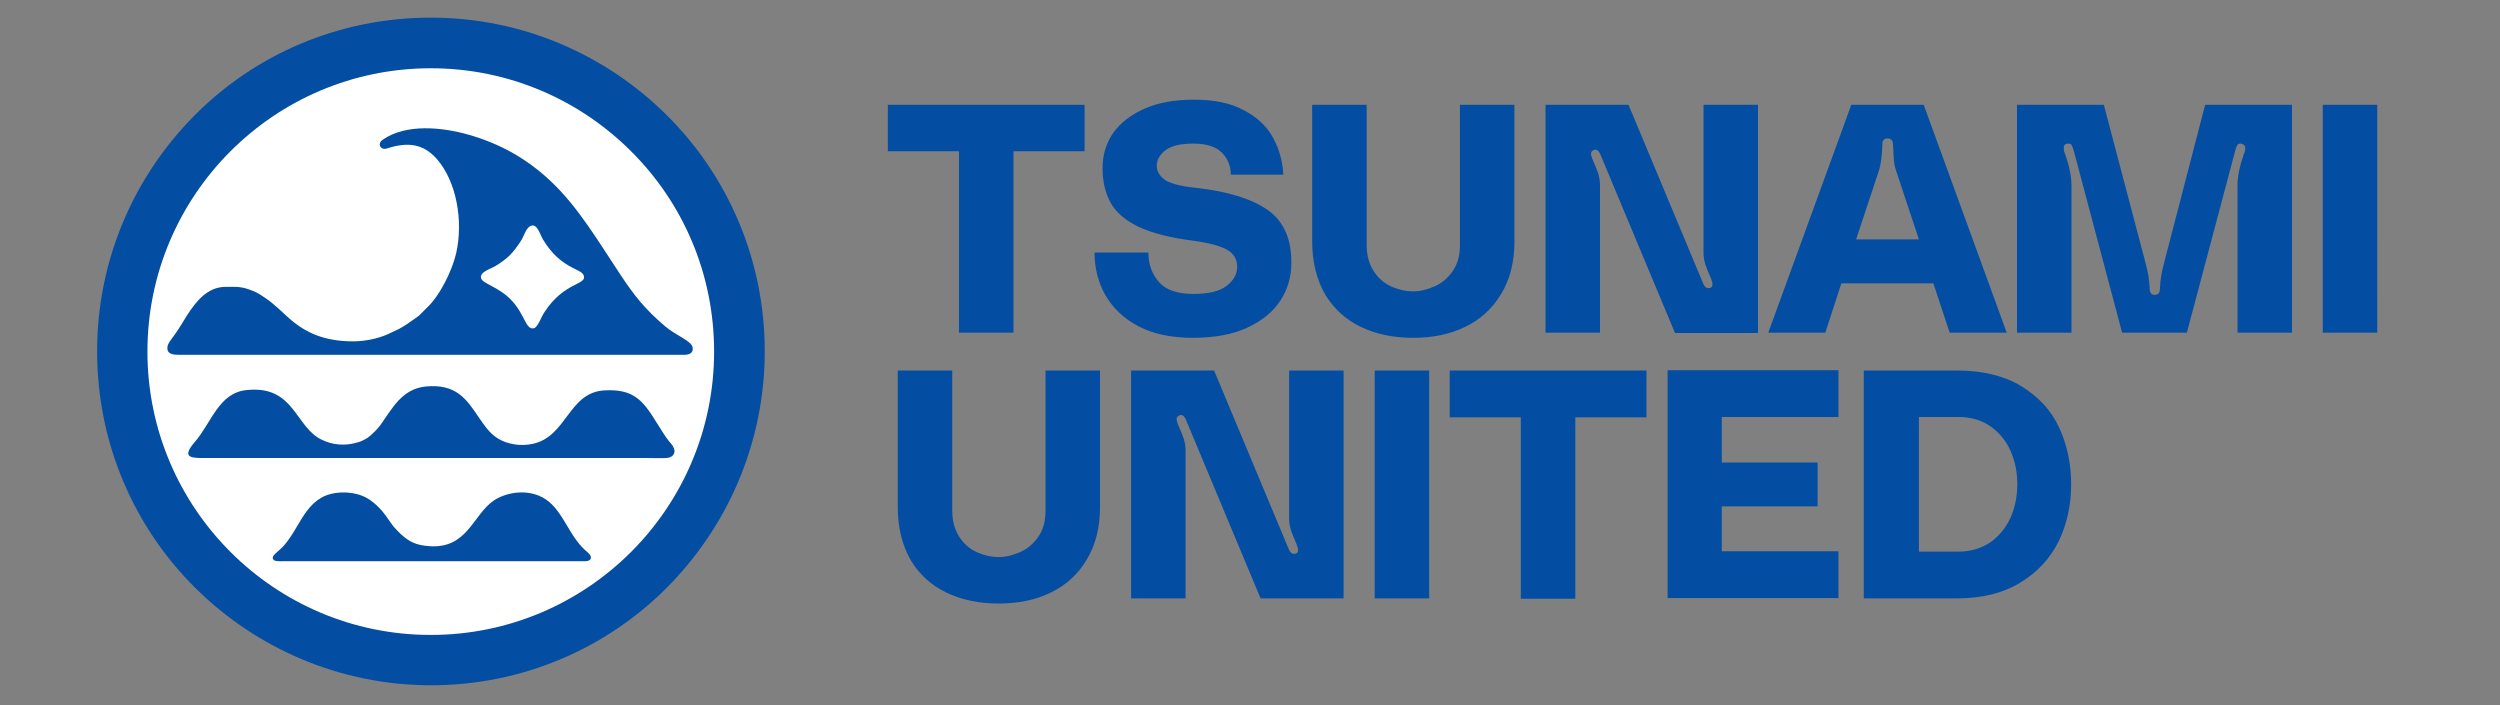
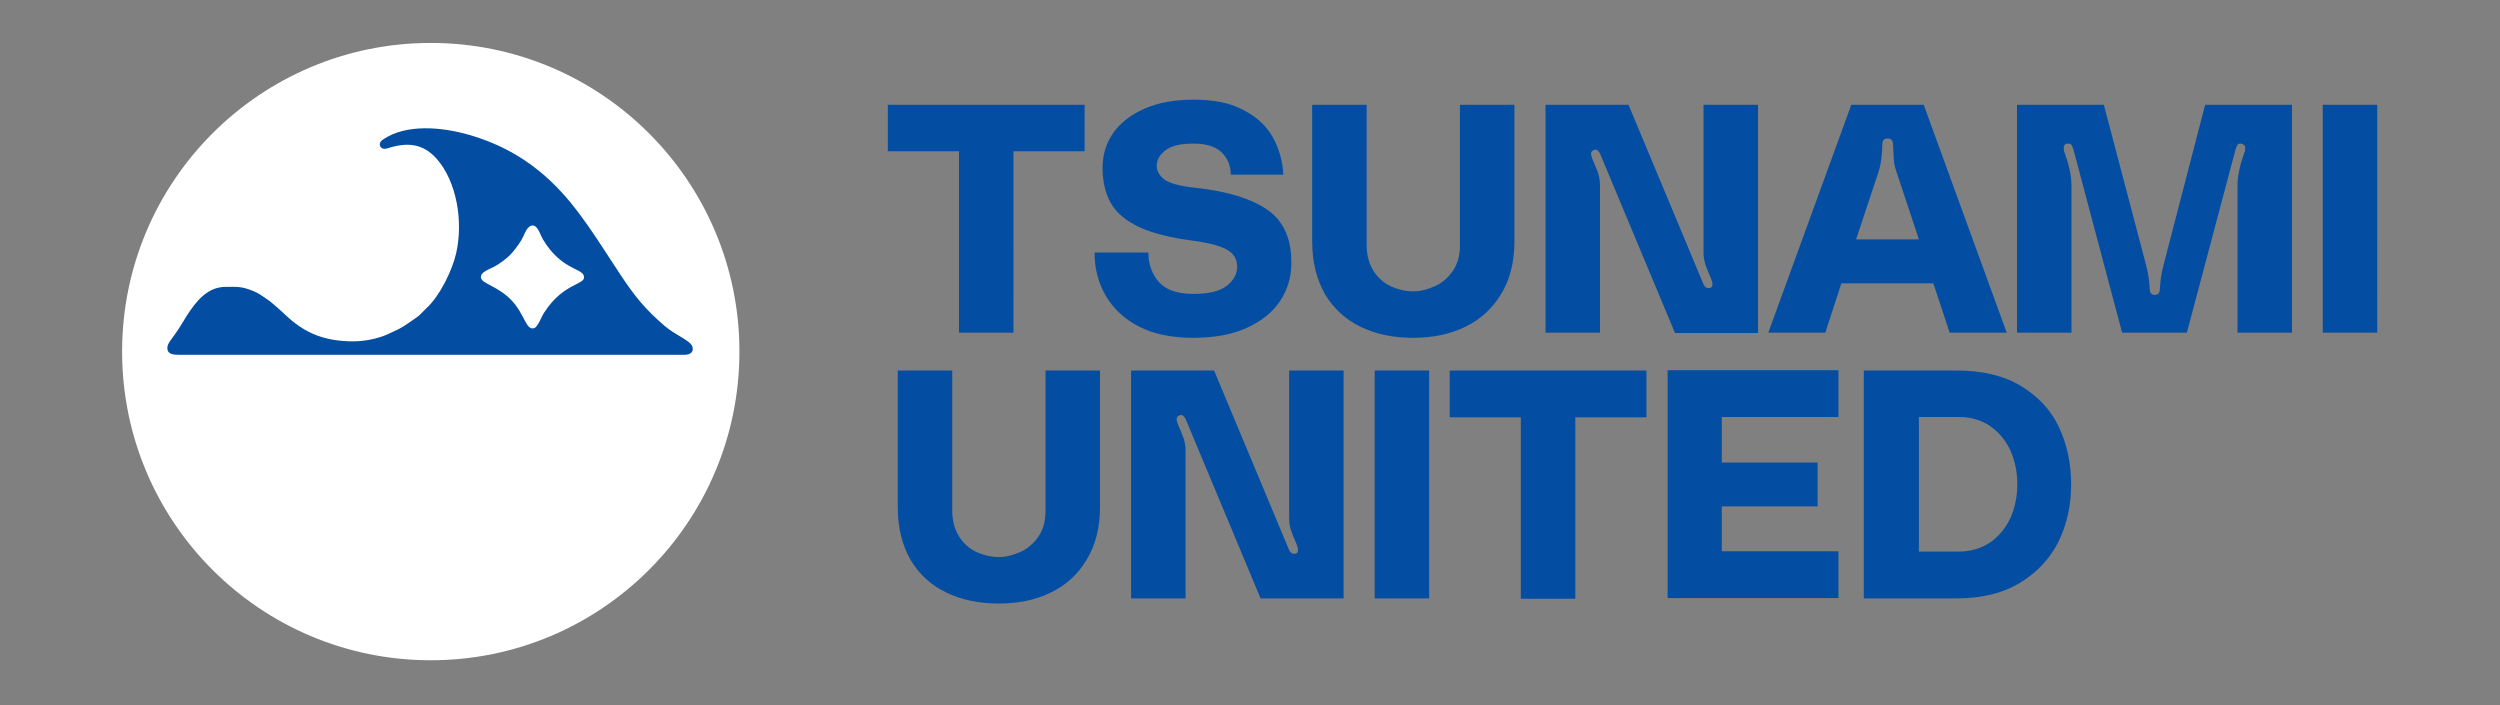
<svg xmlns="http://www.w3.org/2000/svg" id="Layer_1" x="0px" y="0px" viewBox="0 0 780 220" style="enable-background:new 0 0 780 220;" xml:space="preserve">
  <rect x="0" y="0" width="780" height="220" fill="#808080" stroke="none" />
  <style type="text/css">	.st0{fill-rule:evenodd;clip-rule:evenodd;fill:#FFFFFF;}	.st1{fill-rule:evenodd;clip-rule:evenodd;fill:#034EA2;}</style>
  <g>
    <ellipse class="st0" cx="134.4" cy="109.7" rx="96.3" ry="96.3" />
-     <path class="st1" d="M134.4,5.5c28.8,0,54.8,11.7,73.7,30.5s30.5,44.9,30.5,73.6s-11.7,54.8-30.5,73.7s-44.9,30.5-73.6,30.5   s-54.8-11.7-73.7-30.5s-30.5-44.9-30.5-73.7s11.7-54.8,30.5-73.7S105.7,5.5,134.4,5.5L134.4,5.5z M196.9,47.2   c-16-16-38.1-25.9-62.5-25.9s-46.5,9.9-62.5,25.9S46,85.3,46,109.7s9.9,46.5,25.9,62.5s38.1,25.9,62.5,25.9s46.5-9.9,62.5-25.9   s25.9-38.1,25.9-62.5S213,63.2,196.9,47.2z" />
    <path class="st1" d="M110.2,106.5c-8.9,0-14.8-2.6-20-7.2l-3.4-3.1c-1.2-1-2.3-2.1-3.7-3c-1.3-0.9-2.4-1.7-4.1-2.4   c-3.7-1.5-4.9-1.3-8.6-1.3c-5.8,0-9.3,4.7-12,8.8c-1.7,2.7-2.1,3.6-4.1,6.4c-0.5,0.7-1.7,2.1-2,3.2c-0.6,2.8,2.1,2.8,3.6,2.8h157.6   c1.6,0,2.9-0.6,2.6-2.3c-0.4-2.1-5.2-3.7-8.6-6.6c-6.2-5.3-9.5-9.4-14-16.2c-6.6-9.9-13-20.9-21.6-29c-7.3-6.9-15.6-11.7-25.8-14.6   c-8.1-2.3-19.4-3.5-26.7,1.6c-1.8,1.2-0.7,3.4,1.4,2.7c6.2-2,11.1-1.6,15.4,3.2c6.3,7.1,8.4,19.6,6.1,29.6   c-1.3,5.5-5.1,13.2-9.1,16.9c-0.7,0.7-1.1,1.1-1.9,1.9c-0.4,0.5-1.4,1.2-2,1.6c-2.6,1.8-3.8,2.8-7.1,4.2   C119,105.4,114.4,106.5,110.2,106.5z" />
-     <path class="st1" d="M132.7,120.6c-7.3,0.8-10.3,6.8-14,12c-0.8,1.1-2.1,2.4-3.1,3.3c-1.1,0.9-2.6,1.8-4.3,2.2   c-3.7,1.1-7.7,0.7-10.9-0.9c-8.4-4-8.5-17.1-23.5-15.5c-8.7,0.9-10.9,10.2-16.2,16.3c-4.6,5.3-0.3,4.9,4.3,4.9h136.5   c2,0,4.6,0.1,6.5,0c2.1-0.2,3.1-1.7,2-3.6c-0.4-0.7-1-1.3-1.4-1.8c-1.1-1.3-3-4.6-3.9-5.9c-4.2-6.9-7.3-10.3-16.1-9.8   c-11.3,0.6-11.7,14.5-22.5,16.7c-3.8,0.8-7.7,0.1-10.6-1.6c-2.8-1.7-4.3-4.1-6.2-6.8C145.6,124.6,142.3,119.6,132.7,120.6   L132.7,120.6z M85.1,174.1c0.1,1.2,2.1,1,3.2,1l94.5,0c1.4-0.1,2.1-1,1.1-2.2c-0.6-0.7-1.6-1.4-2.2-2.1   c-5.1-5.3-6.8-13.5-13.7-16.2c-4.8-1.9-10.4-0.8-14,1.6c-6.5,4.5-8.2,15.1-20.1,14.2c-4.2-0.3-6.3-1.4-9-3.9   c-0.4-0.4-1.7-1.7-2.1-2.2c-0.6-0.8-1.2-1.6-1.8-2.5c-1.6-2.4-3.9-4.9-6.5-6.4c-3.8-2.2-10.2-2.4-14.1-0.2c-3.6,2-5.6,5.4-7.9,9.3   c-1.1,1.9-2.2,3.6-3.4,5.1C87.2,172,85,173,85.1,174.1z" />
    <path class="st0" d="M165.8,70.4c-1.7,0.5-2.3,3.3-3.3,4.8c-1.1,1.7-2.3,3.3-3.5,4.5c-1,1-3,2.5-4.6,3.4c-1.6,0.9-4.8,1.8-4.3,3.7   c0.4,1.7,5.3,2.6,9.3,6.7c4.4,4.5,4.6,9.6,7.2,8.9c1.2-0.3,2.3-3.6,3.2-4.9c6.2-9.7,13.5-8.5,12.3-11.6c-0.8-2.2-7.2-2-12.7-11.2   C168.5,73.2,167.7,69.9,165.8,70.4z" />
  </g>
-   <path class="st1" d="M338.4,32.7h-61.4v14.5h22.2v56.6h17V47.2h22.2L338.4,32.7L338.4,32.7z M395.5,65.5c-5-3.5-12.5-5.8-22.4-6.9  c-4.9-0.5-8.2-1.4-9.8-2.6c-1.6-1.2-2.4-2.7-2.4-4.3c0-1.8,0.9-3.4,2.7-4.8c1.8-1.4,4.7-2.1,8.7-2.1c4,0,7,0.9,8.9,2.8  c1.9,1.9,2.8,4.2,2.8,6.9h16.4c-0.2-4.2-1.3-8.1-3.3-11.7s-5.1-6.4-9.2-8.5c-4.1-2.2-9.2-3.2-15.4-3.2c-6,0-11.1,0.9-15.4,2.8  s-7.5,4.4-9.8,7.6c-2.2,3.2-3.3,6.8-3.3,10.9c0,4.4,0.9,8,2.6,11c1.7,3,4.6,5.4,8.7,7.4c4.1,1.9,9.8,3.4,17,4.3  c5.1,0.7,8.7,1.7,10.7,2.9s3,3,3,5.2c0,2.3-1.1,4.3-3.3,6s-5.7,2.5-10.4,2.5c-4.9,0-8.5-1.2-10.7-3.7s-3.3-5.6-3.3-9.2h-16.8  c0,4.8,1.1,9.3,3.4,13.3c2.3,4,5.7,7.3,10.3,9.7c4.6,2.4,10.3,3.6,17,3.6c6.6,0,12.2-1,16.8-3.1c4.6-2.1,8.1-4.9,10.4-8.4  s3.5-7.4,3.5-11.7C403,74.6,400.5,69,395.5,65.5L395.5,65.5z M472.5,75.3V32.7h-17v43.8c0,3.2-0.7,5.8-2.2,8  c-1.5,2.2-3.4,3.8-5.6,4.8c-2.3,1-4.5,1.6-6.7,1.6c-2.4,0-4.6-0.5-6.9-1.5c-2.2-1-4.1-2.6-5.5-4.8s-2.2-4.8-2.2-8.1V32.7h-17v42.6  c0,6.5,1.4,11.9,4,16.5c2.7,4.5,6.4,7.9,11.2,10.2c4.8,2.3,10.2,3.4,16.3,3.4c6.1,0,11.5-1.1,16.2-3.4c4.8-2.3,8.5-5.7,11.2-10.2  C471.1,87.3,472.5,81.8,472.5,75.3L472.5,75.3z M508.1,32.7h-25.9v71.1h17V57.8c0-1.3-0.2-2.5-0.6-3.8c-0.4-1.2-1-2.6-1.7-4.2  c-0.3-0.8-0.5-1.4-0.5-1.8c0-0.7,0.4-1.1,1.2-1.3c0.6-0.1,1.1,0.3,1.6,1.2l23.4,56h25.9V32.7h-17v46.1c0,1.3,0.2,2.5,0.6,3.8  c0.4,1.2,1,2.6,1.7,4.2c0.3,0.8,0.5,1.4,0.5,1.9c0,0.8-0.4,1.2-1.3,1.2c-0.6,0-1.1-0.4-1.5-1.2L508.1,32.7L508.1,32.7z M608.3,103.8  h17.8l-25.9-71.1h-22.6l-25.9,71.1h17.8l5-15.4h28.7L608.3,103.8L608.3,103.8z M598.7,74.7h-19.6l7-21.1c0.7-2,1.1-4.8,1.2-8.6  c0-1.2,0.5-1.8,1.6-1.8c1.1,0,1.7,0.6,1.7,1.8c0.1,2,0.2,3.7,0.3,5s0.4,2.5,0.8,3.6L598.7,74.7L598.7,74.7z M656.4,32.7h-27.1v71.1  h17v-46c0-2.8-0.7-6.1-2-9.8c-0.3-0.6-0.4-1.2-0.4-1.9c0-0.9,0.5-1.3,1.4-1.3c0.5,0,0.8,0.1,1,0.4c0.2,0.3,0.3,0.7,0.6,1.4  l15.2,57.2h20.2l15.2-57.2c0.2-0.7,0.4-1.1,0.6-1.4s0.5-0.4,1-0.4l0.4,0.1c0.7,0.2,1,0.6,1,1.3c0,0.6-0.1,1.2-0.4,1.8  c-1.3,3.7-2,7-2,9.8v46h17V32.7h-27.1l-12.9,49.7c-0.7,2.6-1.1,5.1-1.2,7.6c0,1.3-0.5,2-1.6,2s-1.6-0.7-1.6-2  c-0.1-2.5-0.5-5-1.2-7.6L656.4,32.7L656.4,32.7z M724.7,103.8h17V32.7h-17V103.8z" />
+   <path class="st1" d="M338.4,32.7h-61.4v14.5h22.2v56.6h17V47.2h22.2L338.4,32.7L338.4,32.7z M395.5,65.5c-5-3.5-12.5-5.8-22.4-6.9  c-4.9-0.5-8.2-1.4-9.8-2.6c-1.6-1.2-2.4-2.7-2.4-4.3c0-1.8,0.9-3.4,2.7-4.8c1.8-1.4,4.7-2.1,8.7-2.1c4,0,7,0.9,8.9,2.8  c1.9,1.9,2.8,4.2,2.8,6.9h16.4c-0.2-4.2-1.3-8.1-3.3-11.7s-5.1-6.4-9.2-8.5c-4.1-2.2-9.2-3.2-15.4-3.2c-6,0-11.1,0.9-15.4,2.8  s-7.5,4.4-9.8,7.6c-2.2,3.2-3.3,6.8-3.3,10.9c0,4.4,0.9,8,2.6,11c1.7,3,4.6,5.4,8.7,7.4c4.1,1.9,9.8,3.4,17,4.3  c5.1,0.7,8.7,1.7,10.7,2.9s3,3,3,5.2c0,2.3-1.1,4.3-3.3,6s-5.7,2.5-10.4,2.5c-4.9,0-8.5-1.2-10.7-3.7s-3.3-5.6-3.3-9.2h-16.8  c0,4.8,1.1,9.3,3.4,13.3c2.3,4,5.7,7.3,10.3,9.7c4.6,2.4,10.3,3.6,17,3.6c6.6,0,12.2-1,16.8-3.1c4.6-2.1,8.1-4.9,10.4-8.4  s3.5-7.4,3.5-11.7C403,74.6,400.5,69,395.5,65.5L395.5,65.5M472.5,75.3V32.7h-17v43.8c0,3.2-0.7,5.8-2.2,8  c-1.5,2.2-3.4,3.8-5.6,4.8c-2.3,1-4.5,1.6-6.7,1.6c-2.4,0-4.6-0.5-6.9-1.5c-2.2-1-4.1-2.6-5.5-4.8s-2.2-4.8-2.2-8.1V32.7h-17v42.6  c0,6.5,1.4,11.9,4,16.5c2.7,4.5,6.4,7.9,11.2,10.2c4.8,2.3,10.2,3.4,16.3,3.4c6.1,0,11.5-1.1,16.2-3.4c4.8-2.3,8.5-5.7,11.2-10.2  C471.1,87.3,472.5,81.8,472.5,75.3L472.5,75.3z M508.1,32.7h-25.9v71.1h17V57.8c0-1.3-0.2-2.5-0.6-3.8c-0.4-1.2-1-2.6-1.7-4.2  c-0.3-0.8-0.5-1.4-0.5-1.8c0-0.7,0.4-1.1,1.2-1.3c0.6-0.1,1.1,0.3,1.6,1.2l23.4,56h25.9V32.7h-17v46.1c0,1.3,0.2,2.5,0.6,3.8  c0.4,1.2,1,2.6,1.7,4.2c0.3,0.8,0.5,1.4,0.5,1.9c0,0.8-0.4,1.2-1.3,1.2c-0.6,0-1.1-0.4-1.5-1.2L508.1,32.7L508.1,32.7z M608.3,103.8  h17.8l-25.9-71.1h-22.6l-25.9,71.1h17.8l5-15.4h28.7L608.3,103.8L608.3,103.8z M598.7,74.7h-19.6l7-21.1c0.7-2,1.1-4.8,1.2-8.6  c0-1.2,0.5-1.8,1.6-1.8c1.1,0,1.7,0.6,1.7,1.8c0.1,2,0.2,3.7,0.3,5s0.4,2.5,0.8,3.6L598.7,74.7L598.7,74.7z M656.4,32.7h-27.1v71.1  h17v-46c0-2.8-0.7-6.1-2-9.8c-0.3-0.6-0.4-1.2-0.4-1.9c0-0.9,0.5-1.3,1.4-1.3c0.5,0,0.8,0.1,1,0.4c0.2,0.3,0.3,0.7,0.6,1.4  l15.2,57.2h20.2l15.2-57.2c0.2-0.7,0.4-1.1,0.6-1.4s0.5-0.4,1-0.4l0.4,0.1c0.7,0.2,1,0.6,1,1.3c0,0.6-0.1,1.2-0.4,1.8  c-1.3,3.7-2,7-2,9.8v46h17V32.7h-27.1l-12.9,49.7c-0.7,2.6-1.1,5.1-1.2,7.6c0,1.3-0.5,2-1.6,2s-1.6-0.7-1.6-2  c-0.1-2.5-0.5-5-1.2-7.6L656.4,32.7L656.4,32.7z M724.7,103.8h17V32.7h-17V103.8z" />
  <path class="st1" d="M343.2,158.2v-42.6h-17v43.8c0,3.2-0.7,5.8-2.2,8c-1.5,2.2-3.4,3.8-5.6,4.8c-2.3,1-4.5,1.6-6.7,1.6  c-2.4,0-4.6-0.5-6.9-1.5c-2.2-1-4.1-2.6-5.5-4.8s-2.2-4.9-2.2-8.1v-43.8h-17v42.6c0,6.5,1.4,11.9,4,16.5c2.7,4.5,6.4,7.9,11.2,10.2  s10.2,3.4,16.3,3.4c6.1,0,11.5-1.1,16.2-3.4c4.8-2.3,8.5-5.7,11.2-10.2C341.8,170.1,343.2,164.7,343.2,158.2L343.2,158.2z   M378.8,115.6h-25.9v71.1h17v-46.1c0-1.3-0.2-2.5-0.6-3.8c-0.4-1.2-1-2.6-1.7-4.2c-0.3-0.8-0.5-1.4-0.5-1.8c0-0.7,0.4-1.1,1.2-1.3  c0.6-0.1,1.1,0.3,1.6,1.2l23.4,56h25.9v-71.1h-17v46.1c0,1.3,0.2,2.5,0.6,3.8c0.4,1.2,1,2.6,1.7,4.2c0.3,0.8,0.5,1.4,0.5,1.9  c0,0.8-0.4,1.2-1.3,1.2c-0.6,0-1.1-0.4-1.5-1.2L378.8,115.6L378.8,115.6z M428.9,186.7h17v-71.1h-17V186.7L428.9,186.7z   M513.7,115.6h-61.4v14.6h22.2v56.6h17v-56.6h22.2L513.7,115.6L513.7,115.6z M537.2,130.1h36.4v-14.6h-53.3v71.1h53.3v-14.6h-36.4  V158h29.9v-13.7h-29.9V130.1L537.2,130.1z M630.5,120.4c-5.3-3.2-12-4.8-20-4.8h-29v71.1h29c7.8,0,14.4-1.6,19.8-4.9  s9.3-7.5,12-12.9c2.6-5.4,3.9-11.3,3.9-17.8c0-6.5-1.3-12.5-3.8-17.8C639.9,127.9,635.9,123.7,630.5,120.4L630.5,120.4z M621,169.2  c-2.8,1.9-6.2,2.9-10,2.9h-12.3v-42h12.3c3.9,0,7.3,1,10,2.9s4.9,4.5,6.3,7.7s2.1,6.6,2.1,10.4c0,3.7-0.7,7.2-2.1,10.4  C625.8,164.7,623.8,167.2,621,169.2z" />
</svg>